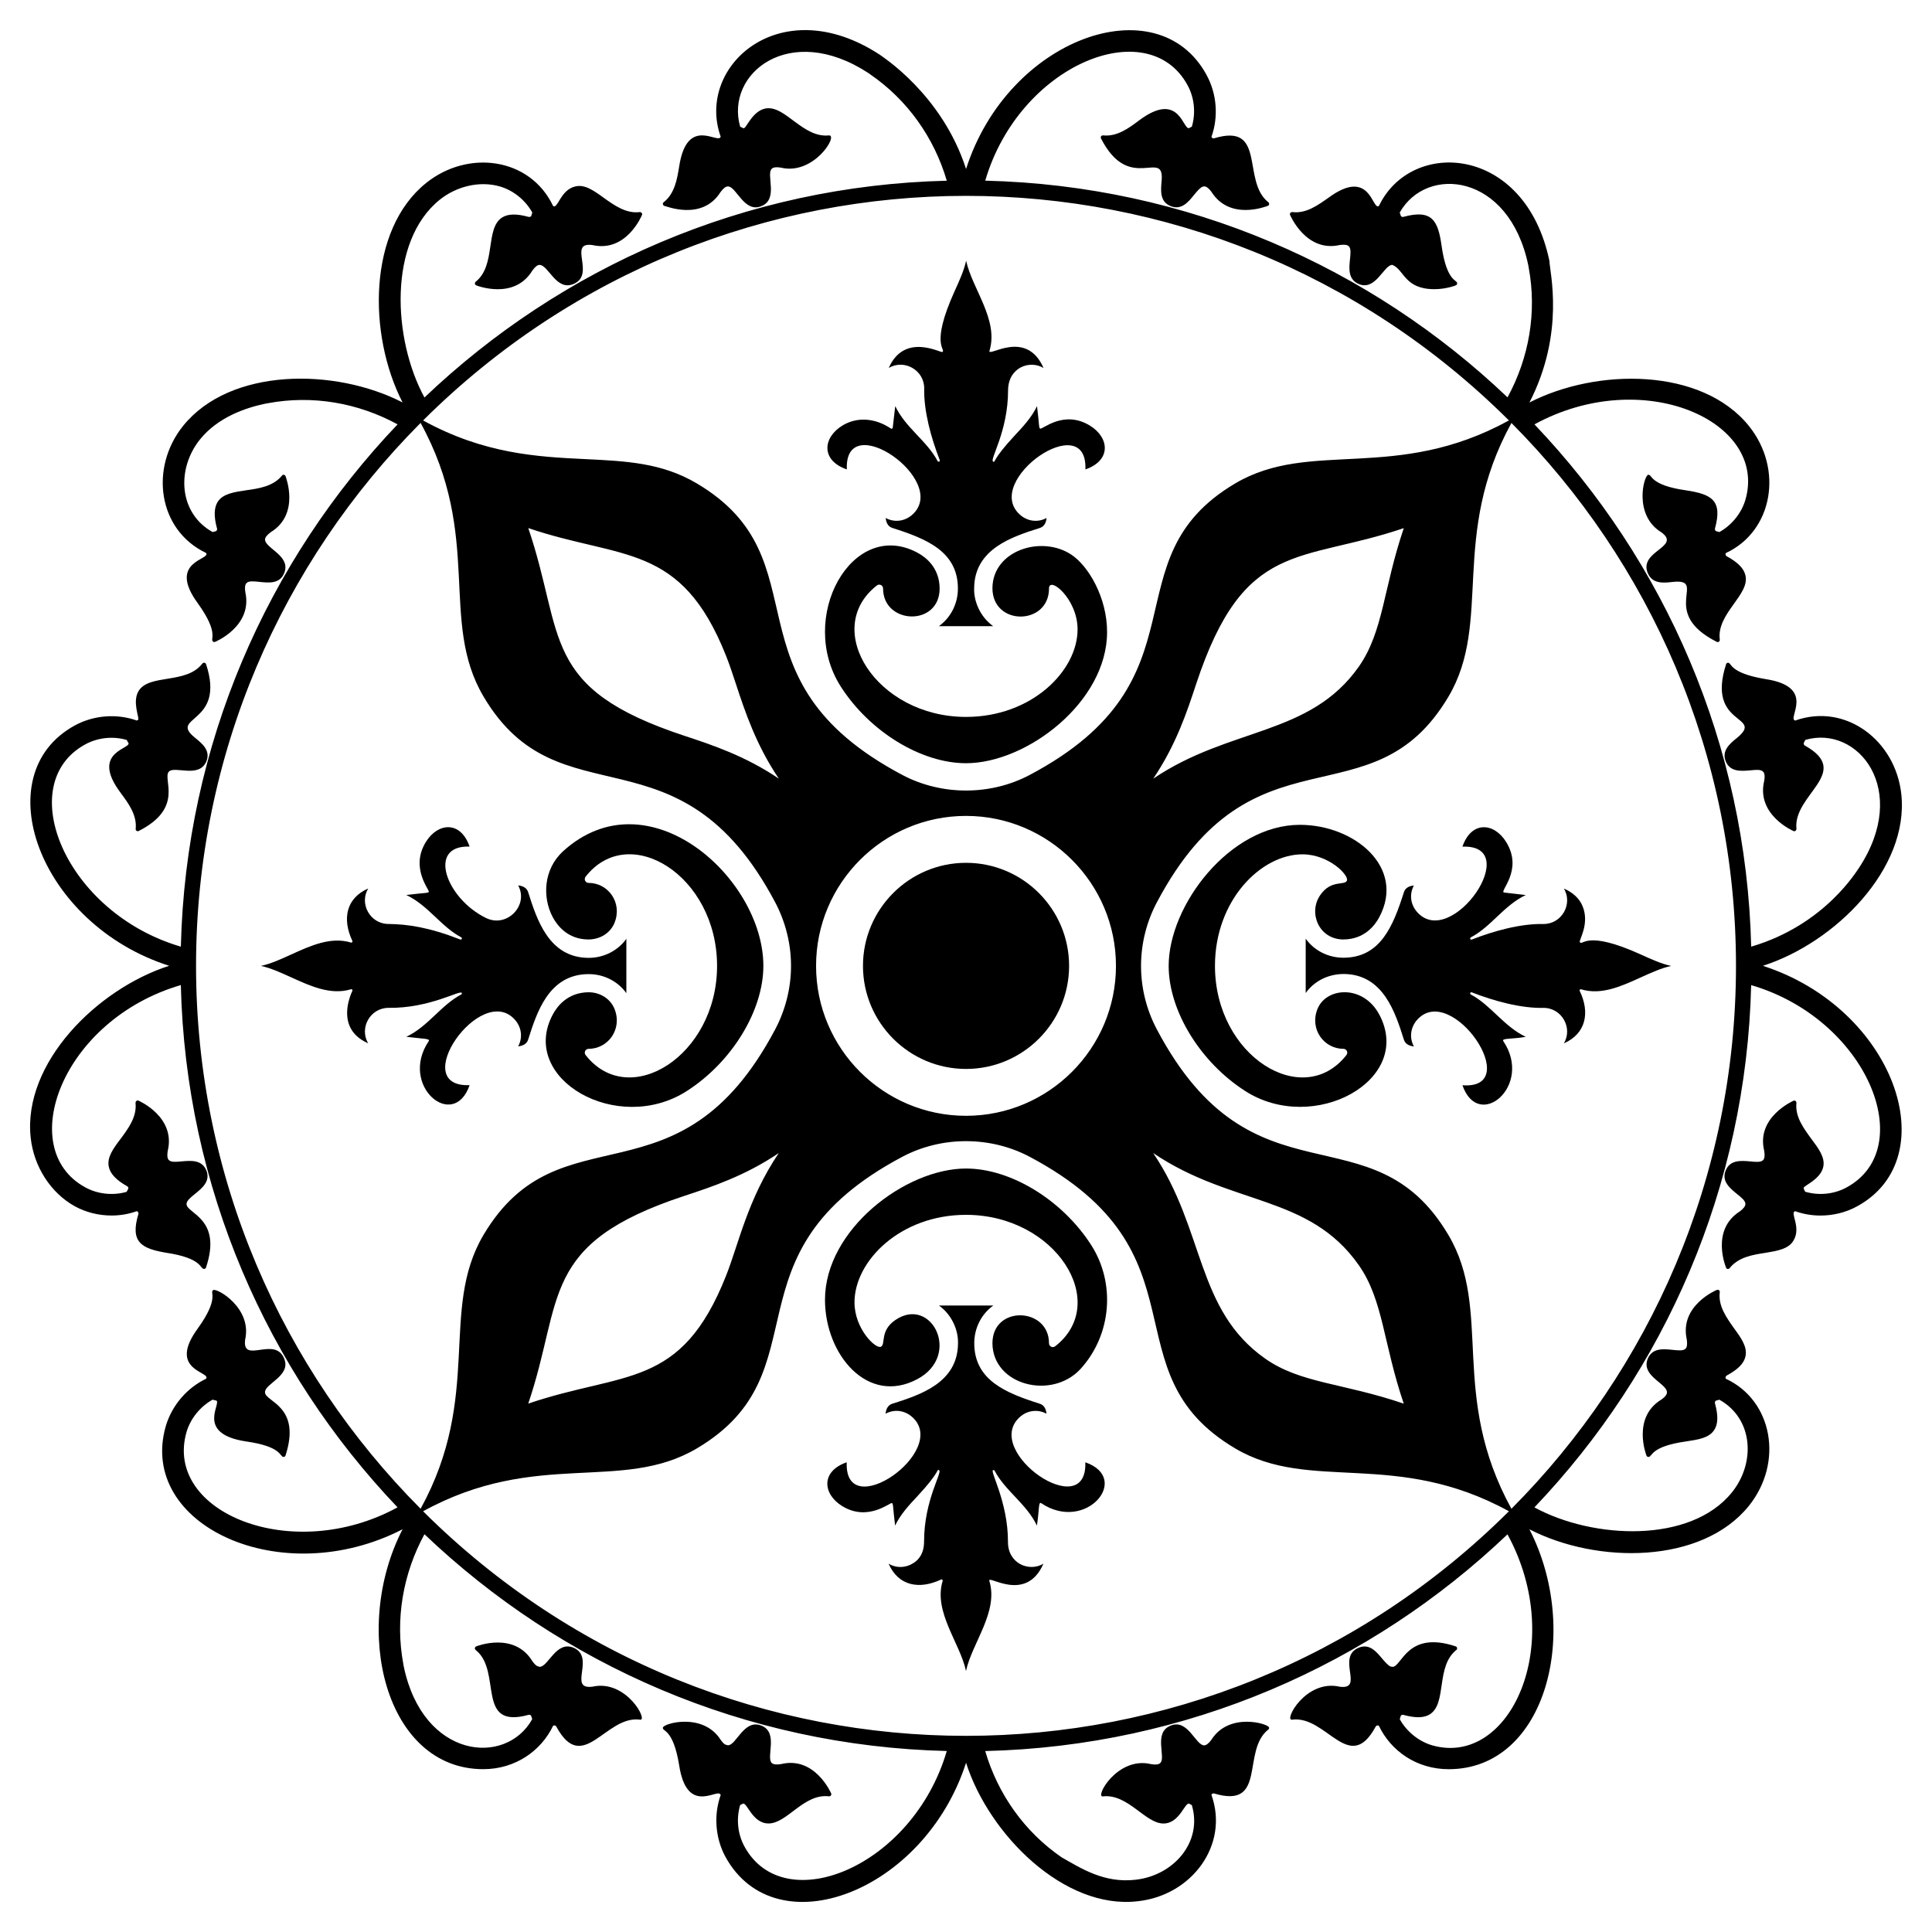
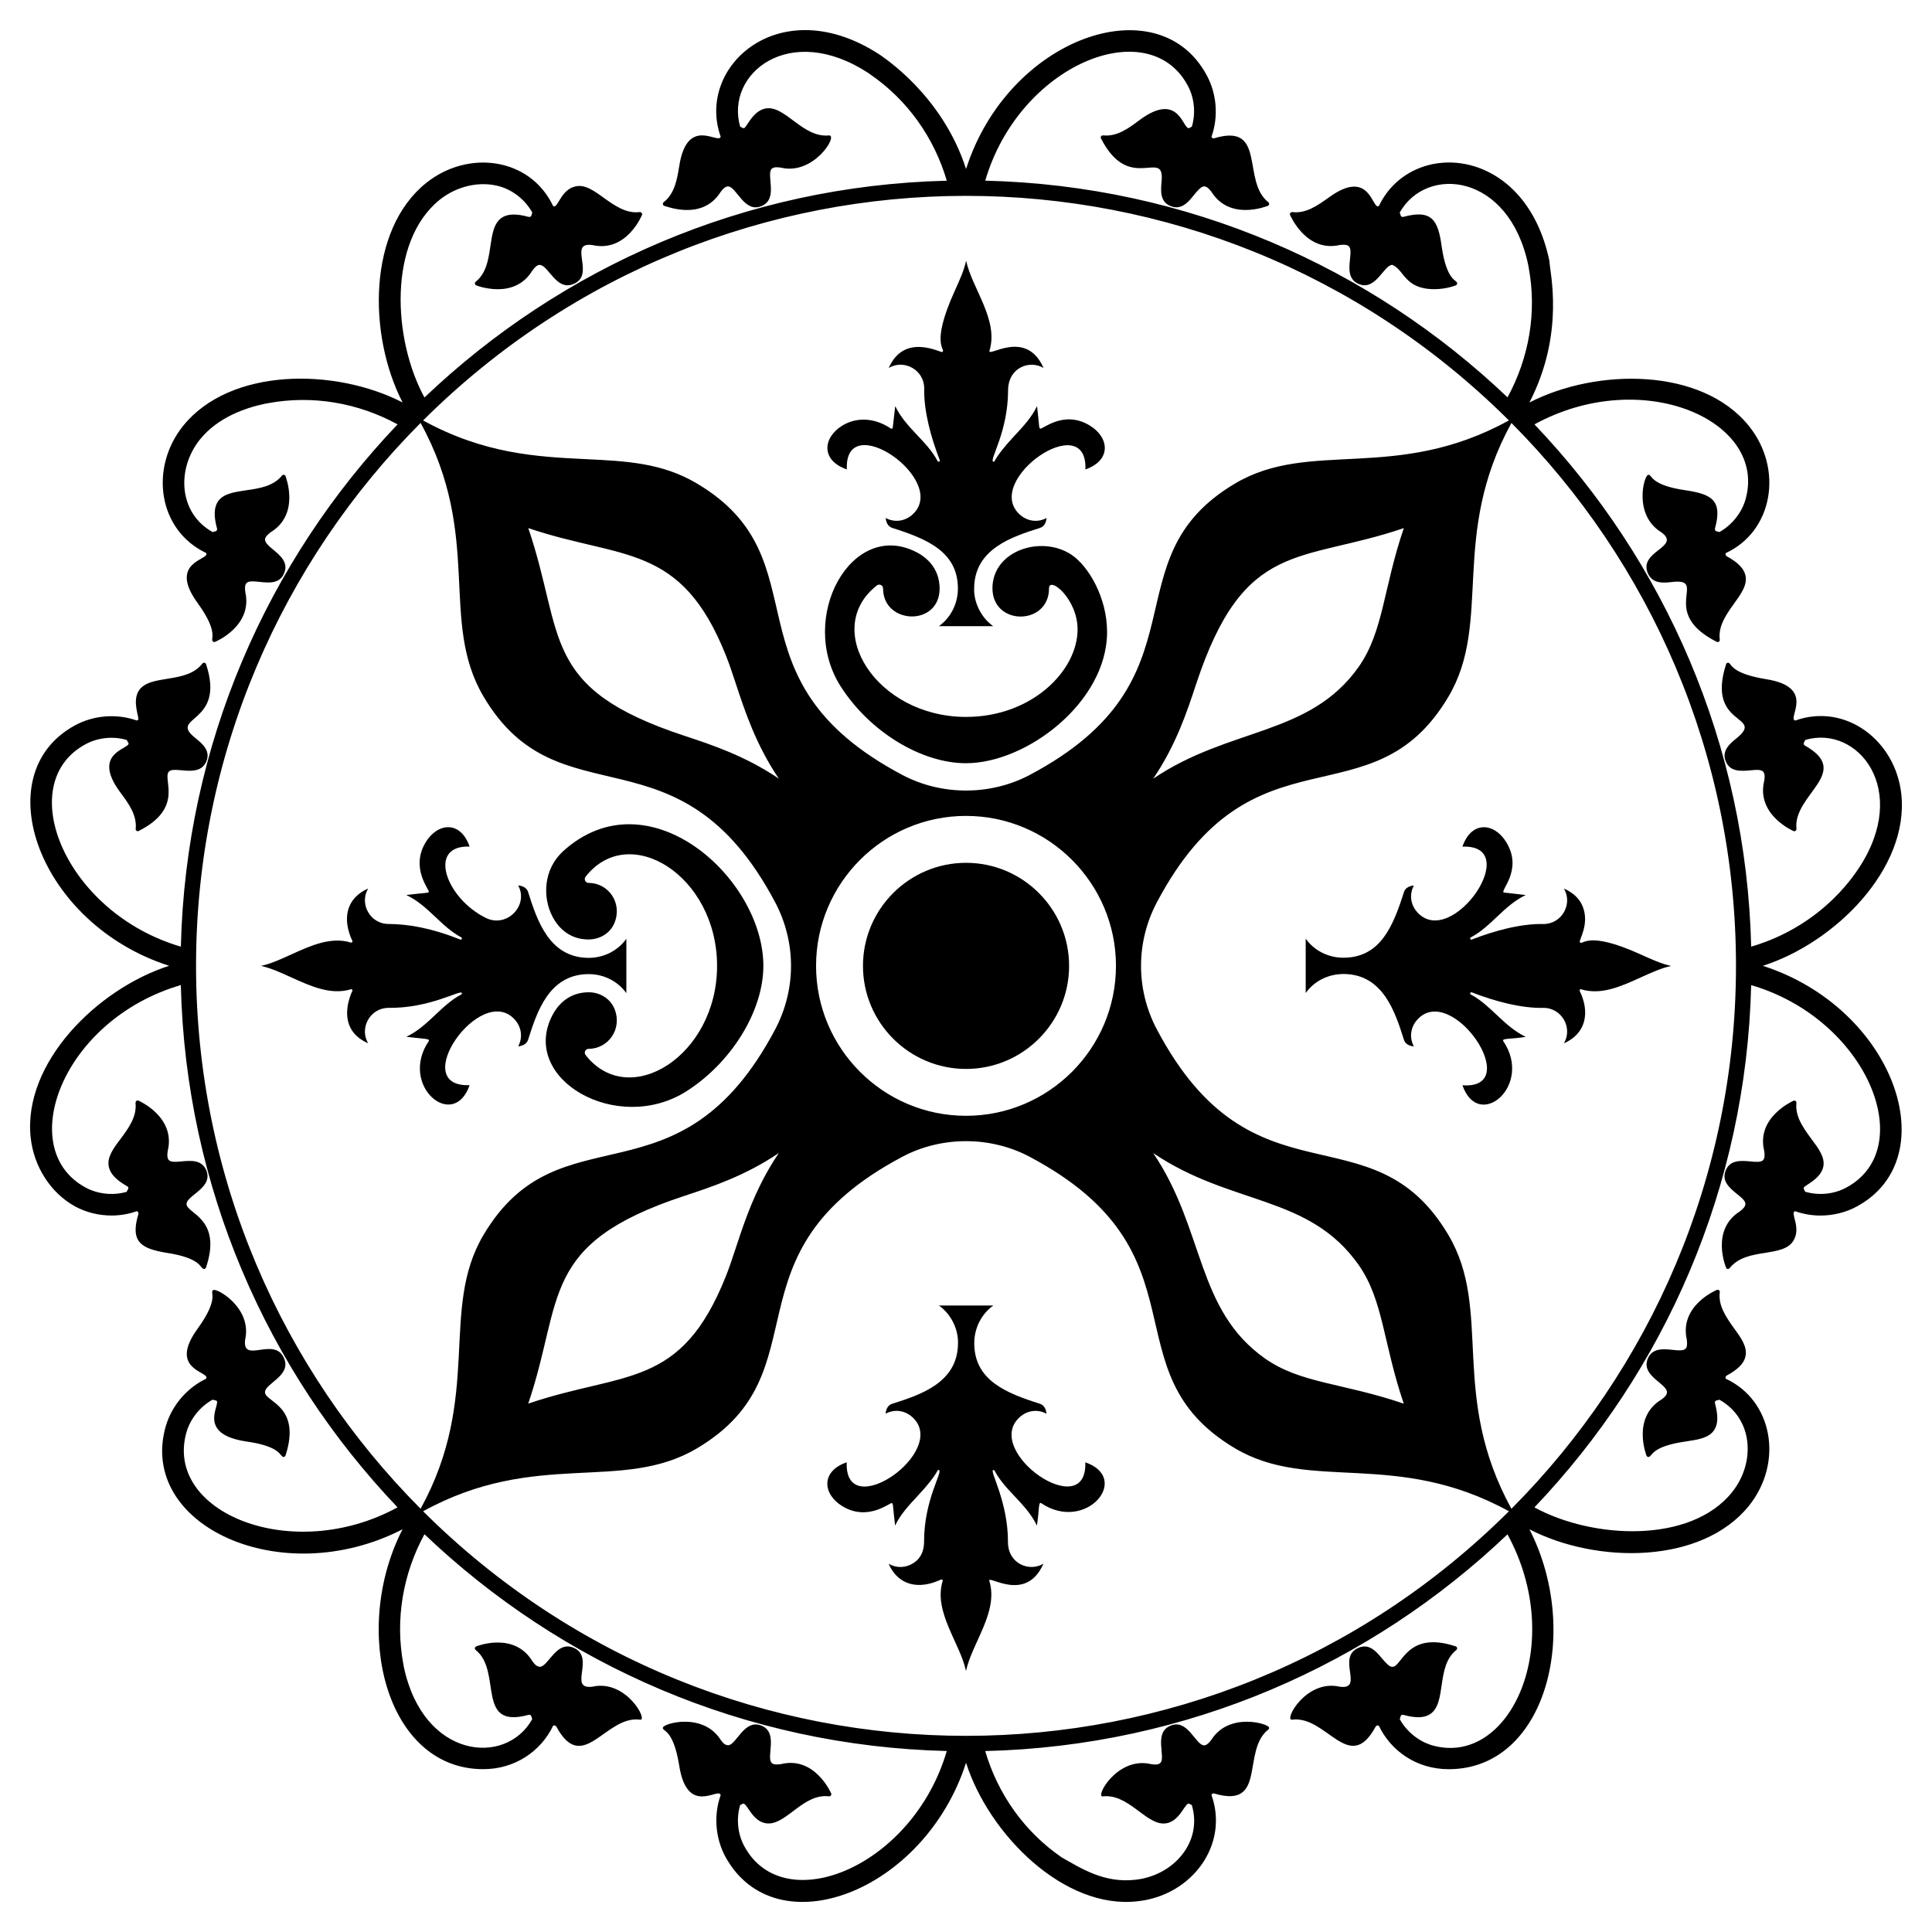
<svg xmlns="http://www.w3.org/2000/svg" fill="#000000" width="800px" height="800px" version="1.1" viewBox="144 144 512 512">
  <g>
    <path d="m180.23 464.98c0.363 0.074 0.562 0.469 0.434 0.789-2.227 7.426 0.801 9.125 7.473 10.238 9.57 1.449 8.82 4.269 9.922 4.269 0.219 0 0.387-0.062 0.516-0.316 4.434-13.09-5.141-14.324-5.141-16.883 0-0.871 1.066-1.738 2.254-2.688 1.859-1.504 4.152-3.359 3.004-6.207-1.188-2.887-4.113-2.609-6.484-2.41-1.504 0.156-2.887 0.277-3.481-0.355-0.395-0.434-0.477-1.227-0.277-2.414 2.176-9.016-7.668-13.285-7.75-13.324-0.199-0.078-0.395-0.039-0.555 0.078-0.148 0.125-0.23 0.32-0.23 0.52 0.395 3.68-1.898 6.762-3.953 9.531-1.898 2.492-3.676 4.902-3.125 7.394 0.355 1.82 1.938 3.519 4.824 5.141 0.199 0.078 0.277 0.238 0.355 0.434 0 0.121 0 0.277-0.121 0.434-0.117 0.199-0.238 0.395-0.316 0.633-3.519 1.027-7.629 0.672-10.992-1.188-18.805-10.258-6.129-44.398 25.332-53.602 1.297 53.574 22.906 102.18 57.434 138.41-27.977 15.301-62.039 1.281-55.922-19.965 1.066-3.641 3.715-6.801 6.918-8.578 0.238 0.078 0.477 0.156 0.711 0.195 2.402 0-5.914 8.742 8.105 10.875 9.648 1.348 8.941 4.113 9.965 4.113 0.23 0 0.426-0.141 0.516-0.316 4.336-13.25-5.418-14.27-5.418-16.805-0.105-2.316 7.039-4.375 5.062-8.977-2.484-6.039-11.211 1.648-10.32-5.019 1.875-8.391-7.566-13.777-8.5-13.086-0.98 0.738 1.797 2-4.031 10.121-8.207 11.176 3.539 11.496 2.176 13.324v0.039c-4.981 2.371-9.016 6.957-10.676 12.531-7.562 26.246 30.543 43.93 62.742 27.359-13.711 26.668-4.473 63.574 21.391 63.574 8.461 0 15.324-4.832 18.504-11.504h0.039c0.293-0.219 0.699-0.023 0.828 0.238 7 12.945 13.035-3.027 22.102-1.859 2.438 0.613-3.512-10.766-12.535-8.738-6.621 0.859 0.879-7.777-5.019-10.32-4.586-1.949-6.695 5.059-8.977 5.059-0.414-0.172-0.828 0.039-1.938-1.504-4.824-7.906-14.785-3.953-14.867-3.914-0.402 0.16-0.496 0.695-0.156 0.949 7.152 5.68-0.16 21.094 13.996 17.199 0.762-0.152 0.754 0.434 0.988 1.148-6.977 12.551-28.918 10.547-34.039-13.957l-0.117-0.672c-2.207-11.82-0.086-23.938 5.602-34.387 36.23 34.535 84.836 56.152 138.42 57.449-8.988 30.727-43.098 44.582-53.602 25.328-1.859-3.359-2.215-7.473-1.145-11.031 0.199-0.039 0.395-0.16 0.594-0.277 1.168-0.879 2.469 5.18 6.918 5.18 4.949 0 9.34-7.977 16.012-7.195 0.43 0.07 0.746-0.449 0.594-0.75-0.039-0.121-4.348-9.965-13.285-7.789-1.188 0.195-2.016 0.121-2.453-0.277-1.617-1.516 1.863-8.082-2.766-9.922-4.602-1.852-6.629 5.219-8.855 5.219-0.496-0.199-0.84 0.09-1.938-1.461-4.641-7.293-15.07-4.394-15.301-3.242-0.23 1.145 2.699 0.098 4.309 10.004 1.969 12.805 9.5 6.621 10.754 7.551 0.117 0.078 0.238 0.199 0.238 0.355-1.859 5.219-1.461 11.348 1.305 16.41 13.355 24.168 52.668 9.328 63.73-24.984 6.066 19.012 26.039 39 45.508 36.691 14.34-1.547 24.238-14.934 19.531-28.148 0-0.312 0.48-0.531 0.75-0.395 14.062 4.164 7.129-11.328 14.312-16.961 0.156-0.121 0.238-0.316 0.199-0.516 0-0.98-10.551-4.223-15.262 3.203-0.711 0.988-1.383 1.504-1.938 1.504-2.269 0-4.316-7.129-8.895-5.219-4.668 1.855-1.102 8.469-2.766 9.922-0.395 0.398-1.227 0.477-2.41 0.277-8.965-2.172-15.047 8.984-12.73 8.539 6.629-0.707 11.191 7.195 16.012 7.195 4.465 0 5.731-6.106 6.957-5.18 0.16 0.121 0.355 0.199 0.555 0.277 2.957 9.855-4.879 18.727-14.945 19.809-8.363 0.98-14.598-3.156-19.531-5.93-9.887-6.789-16.941-16.805-20.27-28.176 53.574-1.293 102.18-22.902 138.41-57.43 15.781 28.969 0.664 61.809-19.969 55.91-3.637-1.066-6.801-3.715-8.578-6.918 0.246-0.734 0.203-0.949 0.434-1.066 0.156-0.121 0.355-0.121 0.555-0.078 3.164 0.871 5.496 0.832 7.039-0.195 4.508-2.953 1.477-12.648 6.957-17 0.156-0.121 0.238-0.316 0.199-0.516 0-0.199-0.156-0.355-0.316-0.434-12.949-4.344-14.293 5.414-16.805 5.414-0.391-0.234-0.375 0.57-2.727-2.176-1.504-1.82-3.398-4.113-6.246-2.887-6.004 2.551 1.629 11.211-5.019 10.32-9.027-2.051-14.945 9.215-12.574 8.738 9.125-1.18 15.125 14.766 22.102 1.859 0.078-0.16 0.238-0.277 0.434-0.316 0.121-0.039 0.238-0.039 0.395 0.078h0.039c3.168 6.652 9.992 11.504 18.504 11.504 25.949 0 35.168-36.766 21.387-63.574 18.039 9.281 45.711 9.219 58.156-6.207 9.234-11.488 6.336-27.914-6.09-33.684l-0.039-0.039c-0.078-0.16-0.078-0.277-0.039-0.395 0.039-0.195 0.156-0.355 0.316-0.434 2.926-1.582 4.547-3.203 4.941-5.019 0.594-2.531-1.148-4.941-3.004-7.473-1.977-2.809-4.269-5.93-3.793-9.605 0.039-0.199-0.078-0.395-0.199-0.516-0.156-0.117-0.355-0.117-0.555-0.078-0.117 0.039-10.004 4.148-7.988 13.164 0.16 1.188 0.078 2.016-0.316 2.41-0.594 0.633-2.016 0.477-3.481 0.316-2.371-0.238-5.297-0.555-6.523 2.293-1.227 2.848 1.066 4.746 2.887 6.246 2.231 1.848 3.195 2.871 0.711 4.625-7.906 4.824-3.992 14.785-3.953 14.906 0.09 0.176 0.285 0.316 0.512 0.316 1.105 0 0.344-2.754 9.965-4.113 3.125-0.477 6.09-0.871 7.473-3.043 1.027-1.543 1.066-3.875 0.195-7.039-0.039-0.195-0.039-0.395 0.078-0.551 0.078-0.121 0.238-0.238 0.395-0.238 0.238-0.039 0.477-0.117 0.672-0.195 9.004 5 9.672 16.699 3.359 24.551-10.953 13.625-36.824 12.457-52.355 3.996 34.531-36.23 56.141-84.832 57.438-138.41 30.715 8.988 44.555 43.105 25.32 53.598-3.359 1.859-7.473 2.215-11.031 1.148-0.082-0.414-0.445-0.672-0.355-1.031 0.133-0.664 4.445-2.199 5.18-5.574 0.516-2.492-1.266-4.863-3.164-7.394-2.016-2.769-4.348-5.852-3.953-9.531 0-0.195-0.078-0.395-0.238-0.512-0.16-0.121-0.355-0.121-0.516-0.078-0.117 0.078-9.965 4.348-7.789 13.285 0.199 1.227 0.117 2.016-0.277 2.453-0.555 0.633-1.977 0.512-3.441 0.355-2.371-0.199-5.336-0.477-6.484 2.41-1.184 2.848 1.148 4.703 2.965 6.207 1.188 0.949 2.293 1.82 2.254 2.688 0 0.551-0.516 1.227-1.461 1.938-7.828 4.941-3.715 14.828-3.637 14.945 0.039 0.199 0.238 0.316 0.395 0.316h0.078c0.16 0 0.355-0.078 0.434-0.195 2.293-2.926 6.09-3.559 9.488-4.074 3.125-0.516 6.051-0.988 7.394-3.164 2.266-3.621-1.047-7.555 0.516-7.867 2.094 0.75 4.387 1.148 6.68 1.148 3.32 0 6.723-0.789 9.727-2.449 23.688-12.949 9.812-52.516-24.988-63.734 19.082-6.09 38.828-25.738 36.691-45.508-1.531-14.203-14.762-24.246-28.109-19.492-2.293-0.438 5.797-8.906-7.906-10.992-9.914-1.637-8.898-4.523-9.965-4.309-0.199 0-0.395 0.156-0.434 0.316-5.422 16.668 10.309 13.43 2.887 19.57-1.859 1.504-4.152 3.359-3.004 6.207 1.148 2.887 4.113 2.609 6.484 2.414 2.973-0.324 4.219-0.234 3.715 2.766-2.176 9.016 7.672 13.285 7.789 13.324 0.039 0 0.117 0.039 0.199 0.039 0.293 0 0.555-0.273 0.555-0.633-0.98-9.117 14.961-14.93 2.254-22.062-0.156-0.078-0.277-0.238-0.316-0.438-0.039-0.156 0-0.312 0.078-0.434 0.117-0.199 0.238-0.395 0.316-0.633 13.922-4.074 27.895 13.152 14.234 33.922-0.379 0.387-8.828 15.086-28.562 20.863-1.297-53.578-22.906-102.18-57.438-138.41 28.707-15.684 61.91-0.859 55.914 19.973-1.066 3.637-3.715 6.801-6.918 8.578-0.195-0.078-0.434-0.156-0.672-0.195-0.281 0-0.57-0.297-0.477-0.789 2.055-7.469-0.922-9.055-7.668-10.082-9.848-1.387-8.918-4.328-10.043-4.113-1.16 0.234-3.949 10.668 3.481 15.223 5.438 3.914-6.113 4.941-3.559 10.875 1.227 2.848 4.152 2.57 6.523 2.293 9.613-1.047-3.898 8.008 11.781 15.895 0.078 0 0.156 0.039 0.199 0.039 0.34 0 0.621-0.289 0.555-0.633-0.898-6.957 8.027-11.887 6.801-17.039-0.395-1.82-2.016-3.477-4.941-5.059-0.16-0.078-0.277-0.238-0.316-0.434-0.039-0.117-0.039-0.238 0.039-0.395l0.039-0.039c12.391-5.754 15.344-22.168 6.09-33.684-12.492-15.48-40.238-15.418-58.156-6.207 9.539-18.551 5.352-34.629 5.297-37.52-6.43-30.793-36.629-32.535-45.191-14.551l-0.031-0.023c-1.758 1.328-2.16-10.375-13.324-2.176-2.809 1.977-5.93 4.269-9.605 3.797-0.387 0-0.711 0.289-0.594 0.75 0.078 0.121 4.231 10.004 13.164 7.988 1.188-0.16 2.016-0.078 2.41 0.316 0.633 0.594 0.473 2.016 0.316 3.481-0.238 2.371-0.555 5.297 2.293 6.523 4.547 1.957 6.66-5.059 8.938-5.059 3.199 1.297 3.172 6.441 11.148 6.441 3.125 0 5.652-0.988 5.695-1.027 0.16-0.078 0.316-0.238 0.316-0.434 0.227-1.125-2.707-0.098-4.113-10.039-0.934-6.695-2.527-9.727-10.082-7.672-0.309 0.125-0.703-0.039-0.789-0.477-0.039-0.238-0.117-0.434-0.238-0.633 7.098-12.656 28.969-10.539 34.082 13.918l0.117 0.672c2.207 11.828 0.082 23.914-5.613 34.363-36.23-34.527-84.832-56.137-138.41-57.43 8.988-30.719 43.105-44.562 53.598-25.324 1.859 3.359 2.215 7.473 1.148 11.031-0.199 0.078-0.395 0.156-0.555 0.277-1.785 1.348-2.379-10.238-13.441-1.938-2.731 2.059-5.852 4.352-9.527 3.953-0.41 0-0.742 0.324-0.555 0.793 7.625 14.977 17.027 2.203 16.051 11.504-0.199 2.332-0.477 5.297 2.41 6.445 2.887 1.184 4.746-1.148 6.207-2.965 1.941-2.344 2.777-3.258 4.625-0.789 2.414 3.797 5.969 4.785 9.016 4.785 3.242 0 5.891-1.105 5.93-1.105 0.426-0.172 0.414-0.73 0.117-0.949-7.16-5.613-0.387-21.141-14.312-16.961-0.156 0.078-0.355 0.039-0.516-0.078-0.117-0.039-0.238-0.16-0.238-0.316 1.859-5.219 1.465-11.348-1.344-16.445-12.977-23.742-52.625-9.711-63.695 24.988-6.426-19.934-22.414-29.863-22.812-30.246-26.32-17.277-48.883 2.961-42.223 21.668-0.461 2.277-8.887-5.777-10.992 7.906-0.551 3.398-1.188 7.195-4.113 9.488-0.344 0.254-0.227 0.773 0.121 0.949 0.387 0 10.023 4.156 14.945-3.637 0.711-0.988 1.383-1.504 1.938-1.504h0.039c2.234 0 4.293 7.117 8.855 5.219 4.629-1.84 1.148-8.406 2.766-9.922 0.438-0.395 1.266-0.477 2.414-0.277 8.633 2.09 15.215-8.543 12.77-8.543-7.074 0.758-11.699-8.203-16.961-7.113-3.344 0.727-4.926 5.051-5.574 5.18-0.121 0.039-0.277 0.039-0.438-0.078-0.199-0.121-0.395-0.238-0.594-0.277-4.055-14.039 13.027-27.902 33.922-14.273l0.555 0.395c9.887 6.789 16.941 16.801 20.27 28.172-53.582 1.297-102.18 22.914-138.42 57.453-8.441-15.508-9.645-41.32 4.004-52.375 4.625-3.715 10.754-5.059 15.973-3.559 3.676 1.066 6.84 3.715 8.621 6.957-0.121 0.199-0.199 0.434-0.238 0.672 0 0.16-0.078 0.277-0.238 0.355-0.156 0.121-0.355 0.121-0.555 0.078-3.164-0.871-5.457-0.828-7.039 0.199-4.488 2.992-1.5 12.664-6.957 17-0.371 0.371-0.195 0.805 0.156 0.949 0.039 0.039 2.57 1.027 5.695 1.027 3.082 0 6.762-0.988 9.172-4.941 0.711-0.988 1.344-1.504 1.898-1.504 2.367 0 4.41 7.016 9.016 5.059 5.973-2.488-1.648-11.207 4.981-10.32 9.055 2.059 13.125-7.867 13.168-7.988 0.16-0.316-0.133-0.75-0.594-0.75-3.637 0.473-6.801-1.82-9.57-3.797-2.57-1.859-4.981-3.598-7.473-3.004-4.023 0.875-4.664 6.133-5.93 5.18-6.137-12.891-22.578-14.984-33.645-6.086-15.465 12.402-15.488 40.18-6.246 58.156-17.93-9.219-45.676-9.266-58.156 6.207-8.91 11.086-6.738 27.578 6.09 33.684v0.039c1.316 1.762-10.398 2.129-2.176 13.324 5.836 8.129 3.051 9.383 4.031 10.121 0.223 0.223 0.312 0.078 0.516 0.078 0.121-0.039 10.004-4.152 8.027-13.168-0.199-1.188-0.078-2.016 0.316-2.41 0.555-0.633 1.977-0.477 3.481-0.316 2.332 0.238 5.297 0.594 6.484-2.293 1.227-2.848-1.066-4.742-2.887-6.246-1.148-0.949-2.215-1.859-2.176-2.731 0.039-0.551 0.555-1.188 1.504-1.898 7.906-4.824 3.953-14.785 3.914-14.902-0.078-0.16-0.238-0.277-0.434-0.316-0.16-0.039-0.355 0.039-0.477 0.199-2.332 2.887-6.168 3.441-9.566 3.914-3.125 0.477-6.051 0.871-7.473 3.043-0.988 1.543-1.066 3.875-0.199 7.039 0.078 0.199 0.039 0.395-0.078 0.555-0.078 0.117-0.199 0.238-0.355 0.238-0.238 0.039-0.473 0.121-0.711 0.195-9.02-5.012-9.656-16.715-3.359-24.551 4.707-5.852 12.02-8.383 17.355-9.488l0.672-0.117c11.828-2.207 23.918-0.082 34.336 5.613-34.527 36.23-56.137 84.832-57.434 138.41-30.598-8.957-44.629-43.082-25.328-53.609 3.398-1.859 7.512-2.215 11.031-1.148 0.039 0.199 0.16 0.395 0.277 0.594 1.723 1.727-10.387 2.148-1.938 13.402 2.055 2.769 4.348 5.852 3.992 9.531-0.039 0.195 0.039 0.395 0.199 0.512 0.078 0.078 0.199 0.121 0.316 0.121 0.078 0 0.156-0.039 0.238-0.039 12.211-6.141 6.258-13.793 8.027-15.734 1.547-1.652 8.051 1.883 9.965-2.769 1.148-2.848-1.148-4.703-3.004-6.207-7.273-5.812 8.246-3.492 2.887-19.57-0.219-0.441-0.738-0.395-0.949-0.121-4.301 5.578-13.973 2.664-16.883 7.234-1.766 2.816 0.168 7.055-0.121 7.629-0.078 0.078-0.199 0.199-0.355 0.238l-0.043 0.004c-5.219-1.859-11.309-1.461-16.406 1.305-23.863 13.047-9.469 52.699 24.988 63.695-19.105 6.156-38.828 25.781-36.691 45.547 0.832 7.711 5.336 14.668 11.703 18.188 3.043 1.66 6.406 2.449 9.766 2.449 2.293 0 4.547-0.398 6.641-1.148zm75.891 79.523c30.09-16.516 52.535-4.832 72.551-16.656 34.305-20.332 6.09-51.66 54.48-77.301 10.391-5.504 23.32-5.5 33.703 0.004 48.309 25.621 20.145 56.945 54.484 77.297 19.938 11.781 42.504 0.164 72.543 16.652-79.68 79.32-208 79.395-287.76 0.004zm27.867-28.531c9.445-27.785 2.801-42.344 41.359-55.043 7.219-2.379 16.086-5.301 25.035-11.355-8.27 12.234-10.66 24.207-13.984 32.543-11.949 30.141-26.953 25.203-52.41 33.855zm76.277-116.01c0-21.914 17.824-39.738 39.738-39.738 21.91 0 39.738 17.824 39.738 39.738 0 21.91-17.824 39.738-39.738 39.738-21.914-0.004-39.738-17.828-39.738-39.738zm89.348 49.617c20.812 14.066 41.27 10.902 54.477 29.691 6.512 9.324 6.445 20.609 11.918 36.707-16.305-5.539-27.309-5.348-36.707-11.918-18.461-12.984-15.93-34.141-29.688-54.48zm154.44-49.617c0 56.09-22.754 106.96-59.508 143.88-16.602-30.238-4.82-52.457-16.695-72.543-20.301-34.316-51.66-6.09-77.266-54.488-5.703-10.773-5.488-23.336 0.004-33.695 25.59-48.332 56.91-20.148 77.266-54.488 11.781-19.891 0.23-42.559 16.691-72.539 36.754 36.922 59.508 87.789 59.508 143.88zm-154.43-49.613c6.055-8.949 8.977-17.816 11.355-25.035 12.734-38.586 27.543-32.012 55.043-41.355-5.465 16.066-5.371 27.324-11.918 36.707-12.988 18.453-34.141 15.93-54.48 29.684zm94.262-94.926c-30.059 16.504-52.57 4.883-72.547 16.691-34.18 20.227-6.199 51.719-54.484 77.27-10.398 5.5-23.332 5.473-33.695 0-48.395-25.605-20.133-56.91-54.488-77.27-9.219-5.465-18.676-5.922-29.629-6.449-12.664-0.609-26.738-1.363-42.918-10.242 79.68-79.316 208.01-79.398 287.76 0zm-193.49 94.922c-8.945-6.051-17.809-8.973-25.031-11.355-38.387-12.668-31.625-26.398-41.367-55.043 24.785 8.426 40.473 3.738 52.414 33.855 0.902 2.266 1.742 4.809 2.629 7.5 2.379 7.219 5.305 16.09 11.355 25.043zm-94.93-94.262c16.594 30.23 4.785 52.445 16.695 72.539 20.141 34.035 51.781 6.379 77.262 54.488 2.75 5.191 4.207 11.02 4.207 16.848 0 5.836-1.457 11.66-4.207 16.852-25.613 48.352-56.953 20.191-77.305 54.484-11.77 19.918-0.172 42.527-16.652 72.543-36.754-36.922-59.512-87.789-59.512-143.88 0-56.09 22.758-106.96 59.512-143.88z" />
    <path d="m400.01 427.28c15.062 0 27.312-12.254 27.312-27.312s-12.25-27.312-27.312-27.312-27.312 12.254-27.312 27.312 12.25 27.312 27.312 27.312z" />
    <path d="m519.64 385.8c-1.855-2.019-2.211-4.793-0.949-7.133-0.973 0.09-2.223 0.469-2.633 1.75-2.879 9.074-6.258 17.387-16.062 17.387-4.008 0-7.727-1.898-9.973-5.043v14.398c2.172-3.039 5.789-5.043 10.121-5.043 10.418 0.105 13.594 10.121 15.914 17.438 0.41 1.281 1.66 1.66 2.633 1.754-1.262-2.328-0.906-5.109 0.949-7.137 9.145-9.934 28.531 18.684 11.926 17.43 4.242 12.293 18.789 0.141 10.832-11.676-0.582-0.859 2.219-0.492 5.941-1.152-5.801-2.754-9.246-8.426-14.562-11.223-0.348-0.188-0.105-0.707 0.262-0.57 5.805 2.269 13.012 4.269 19.02 4.117 4.875 0 7.812 5.383 5.379 9.402 5.894-2.578 6.957-8.207 4.203-13.883-0.125-0.242 0.094-0.52 0.371-0.441 5.32 1.625 10.656-0.805 15.82-3.156 2.785-1.266 5.457-2.481 8.035-3.035-2.578-0.555-5.25-1.77-8.035-3.035-14.578-6.621-15.352-2.231-16.152-3.25-0.383-0.465 2.648-4.691 0.758-9.461-0.824-2.074-2.5-3.676-5-4.769 2.438 4.035-0.512 9.402-5.383 9.402-6.07-0.141-13.211 1.848-19.016 4.117-0.363 0.145-0.613-0.379-0.262-0.57 5.426-2.852 8.727-8.449 14.562-11.223l-5.719-0.664c-1.52-0.16 5.203-5.797 0.543-13.371-3.191-5.188-9.215-5.707-11.602 1.207 16.441-0.613-2.832 27.34-11.922 17.434z" />
-     <path d="m493.15 411.38c-2.16 5.398 1.738 10.57 6.871 10.57 0.84 0 1.32 0.973 0.801 1.641-11.469 14.688-34.844 0.375-34.844-23.625 0-17.418 12.223-29.559 23.191-29.559 7.027 0 12.441 5.609 11.766 7-0.656 1.344-4.227-0.383-7.106 3.871-3.168 4.676-0.301 11.691 6.207 11.691 5.562-0.043 8.34-3.742 9.504-5.941 6.992-13.184-6.586-24.441-21.055-24.441-18.559 0-34.777 21.305-34.777 37.379 0 11.871 8.344 25.512 20.285 33.168 18.172 11.656 44.742-2.887 35.547-20.234-4.254-8.016-14.051-7.332-16.391-1.52z" />
    <path d="m268.45 431.58c-16.586 0.625 2.898-27.27 11.93-17.426 1.848 2.019 2.207 4.793 0.945 7.133 0.973-0.09 2.223-0.473 2.633-1.754 2.316-7.293 5.488-17.281 15.914-17.383h0.148c4.008 0 7.727 1.902 9.973 5.043v-14.398c-2.246 3.144-5.969 5.047-9.973 5.047h-0.148c-10.406-0.105-13.59-10.121-15.914-17.438-0.41-1.281-1.66-1.66-2.633-1.754 2.867 5.273-2.981 11.336-8.531 8.625-10.609-5.168-15.699-19.344-4.344-18.918-2.398-6.949-8.445-6.352-11.602-1.207-4.211 6.844 1.023 12.699 0.797 13.191-0.184 0.387-0.945 0.211-5.965 0.844 5.852 2.781 9.195 8.398 14.559 11.223 0.355 0.191 0.094 0.715-0.262 0.57-8.258-3.231-13.949-4.059-19.02-4.117-4.883 0-7.809-5.387-5.379-9.398-5.906 2.582-6.914 8.125-4.199 13.883 0.059 0.113 0.043 0.246-0.039 0.344-0.078 0.094-0.211 0.141-0.332 0.098-5.305-1.621-10.652 0.805-15.816 3.156-2.785 1.266-5.457 2.481-8.035 3.035 2.578 0.555 5.25 1.77 8.035 3.035 5.16 2.348 10.5 4.769 15.816 3.152 0.121-0.043 0.254 0 0.332 0.098 0.082 0.098 0.098 0.23 0.039 0.344-0.023 0.051-2.477 4.891-0.801 9.117 0.824 2.074 2.504 3.676 5 4.766-2.438-4.051 0.523-9.398 5.379-9.398 10.945 0.145 19.004-4.828 19.422-3.957 0.07 0.148 0.008 0.328-0.141 0.406-5.41 2.852-8.758 8.469-14.559 11.223 4.492 0.562 6.422 0.434 5.938 1.148-7.961 11.805 6.582 23.973 10.832 11.668z" />
    <path d="m299.89 392.97c3.188 0 5.887-1.734 6.969-4.422 2.156-5.398-1.738-10.57-6.871-10.57-0.84 0-1.32-0.973-0.801-1.641 11.492-14.711 34.844-0.332 34.844 23.625 0 23.855-23.332 38.363-34.844 23.629-0.238-0.305-0.281-0.723-0.113-1.07 0.172-0.348 0.523-0.57 0.91-0.57 5.148 0 9.023-5.188 6.871-10.57-1.082-2.684-3.781-4.422-6.883-4.422-5.562 0.043-8.34 3.742-9.504 5.941-9.027 17.027 17.168 32.02 35.547 20.234 11.945-7.66 20.285-21.297 20.285-33.172 0-23.332-30.629-50.848-53.129-30.328-5.144 4.75-5.477 12.156-2.703 17.391 1.172 2.203 3.945 5.902 9.422 5.945z" />
    <path d="m368.42 268.4c-0.715-16.531 27.258 2.906 17.43 11.926-2.019 1.852-4.793 2.211-7.133 0.949 0.09 0.973 0.473 2.223 1.75 2.633 9.07 2.879 17.387 6.258 17.387 16.062 0 4.008-1.902 7.727-5.047 9.973h14.398c-3.418-2.441-5.195-6.59-5.043-10.117 0.105-10.418 10.121-13.594 17.434-15.918 1.281-0.41 1.66-1.66 1.754-2.633-2.332 1.262-5.109 0.906-7.137-0.949-9.832-9.047 18.062-28.363 17.43-11.926 6.941-2.398 6.352-8.441 1.207-11.602-6.945-4.273-12.586 1.082-13.191 0.793-0.387-0.18-0.215-0.965-0.84-5.969-1.418 2.984-3.703 5.434-5.918 7.805-6.117 6.543-5.027 7.207-5.711 6.898-1.027-0.496 3.961-7.844 3.961-18.934 0.066-6.051 5.769-8.062 9.398-5.867-4.617-10.57-14.898-2.617-14.324-4.574 2.496-8.184-4.59-16.418-6.191-23.855-0.555 2.578-1.77 5.25-3.035 8.035-6.617 14.578-2.223 15.34-3.25 16.152-0.387 0.328-10.07-5.262-14.227 4.242 4.043-2.441 9.402 0.52 9.402 5.383-0.145 6.07 1.852 13.215 4.117 19.016 0.148 0.367-0.383 0.613-0.57 0.262-2.812-5.356-8.473-8.777-11.223-14.562l-0.664 5.719c-0.023 0.23-0.289 0.359-0.488 0.223-4.227-2.848-9.043-3.133-12.883-0.77-5.18 3.188-5.719 9.215 1.207 11.605z" />
    <path d="m400.01 346.26c16.09 0 37.379-16.219 37.379-34.777 0-9.121-4.926-17.469-9.445-20.477-7.898-5.262-20.859-1.168-20.938 8.844-0.004 10.133 14.992 9.949 14.992 0.098 0-3.387 7.57 2.672 7.57 10.852 0 10.969-12.141 23.191-29.559 23.191-23.805 0-38.387-23.309-23.625-34.844 0.664-0.516 1.637-0.047 1.637 0.801 0 9.594 14.992 10.188 14.992-0.012-0.043-5.562-3.742-8.336-5.945-9.504-17.293-9.176-31.93 17.309-20.234 35.547 7.664 11.941 21.301 20.281 33.176 20.281z" />
    <path d="m431.62 531.52c0.609 16.43-27.324-2.848-17.426-11.93 2.019-1.848 4.793-2.207 7.133-0.945-0.09-0.977-0.473-2.227-1.75-2.633-8.965-2.848-17.387-6.215-17.387-16.062 0-4.008 1.902-7.727 5.043-9.973h-14.398c3.391 2.422 5.18 6.523 5.043 10.117-0.105 10.406-10.121 13.594-17.438 15.918-1.281 0.41-1.66 1.66-1.75 2.633 2.328-1.27 5.109-0.914 7.133 0.949 9.836 9-18.117 28.438-17.43 11.926-6.945 2.398-6.348 8.445-1.207 11.602 6.84 4.211 12.695-1.02 13.191-0.793 0.387 0.188 0.211 0.957 0.84 5.965 1.418-2.984 3.703-5.426 5.922-7.801 6.102-6.535 5.039-7.207 5.711-6.894 1.023 0.488-3.961 7.875-3.961 18.934 0 3.019-1.305 5.035-3.582 6.121-1.918 0.91-4.066 0.801-5.816-0.254 2.582 5.902 8.125 6.91 13.883 4.199 0.254-0.133 0.531 0.121 0.441 0.371-2.5 8.188 4.59 16.402 6.188 23.852 1.598-7.441 8.68-15.664 6.188-23.852-0.633-1.883 9.68 6.051 14.328-4.57-3.781 2.273-9.465-0.039-9.395-5.852 0-10.527-4.789-18.547-3.961-18.945 0.148-0.07 0.328-0.008 0.406 0.137 2.816 5.352 8.484 8.797 11.223 14.559 0.66-4.234 0.367-6.461 1.148-5.938 11.801 7.941 24-6.582 11.68-10.84z" />
-     <path d="m400.01 453.67c-16.109 0-37.379 16.238-37.379 34.777 0 14.52 11.289 28.027 24.441 21.055 11.852-6.289 3.797-22.176-5.754-15.711-4.246 2.875-2.535 6.461-3.867 7.106-1.383 0.676-7-4.731-7-11.762 0-10.969 12.141-23.191 29.559-23.191 23.805 0 38.387 23.309 23.625 34.84-0.664 0.52-1.637 0.047-1.637-0.797 0-9.605-14.992-10.172-14.992 0.008 0.09 11.105 15.68 15.094 23.336 6.801 8.312-9.117 9.293-22.781 2.84-32.84-7.66-11.941-21.301-20.285-33.172-20.285z" />
  </g>
</svg>